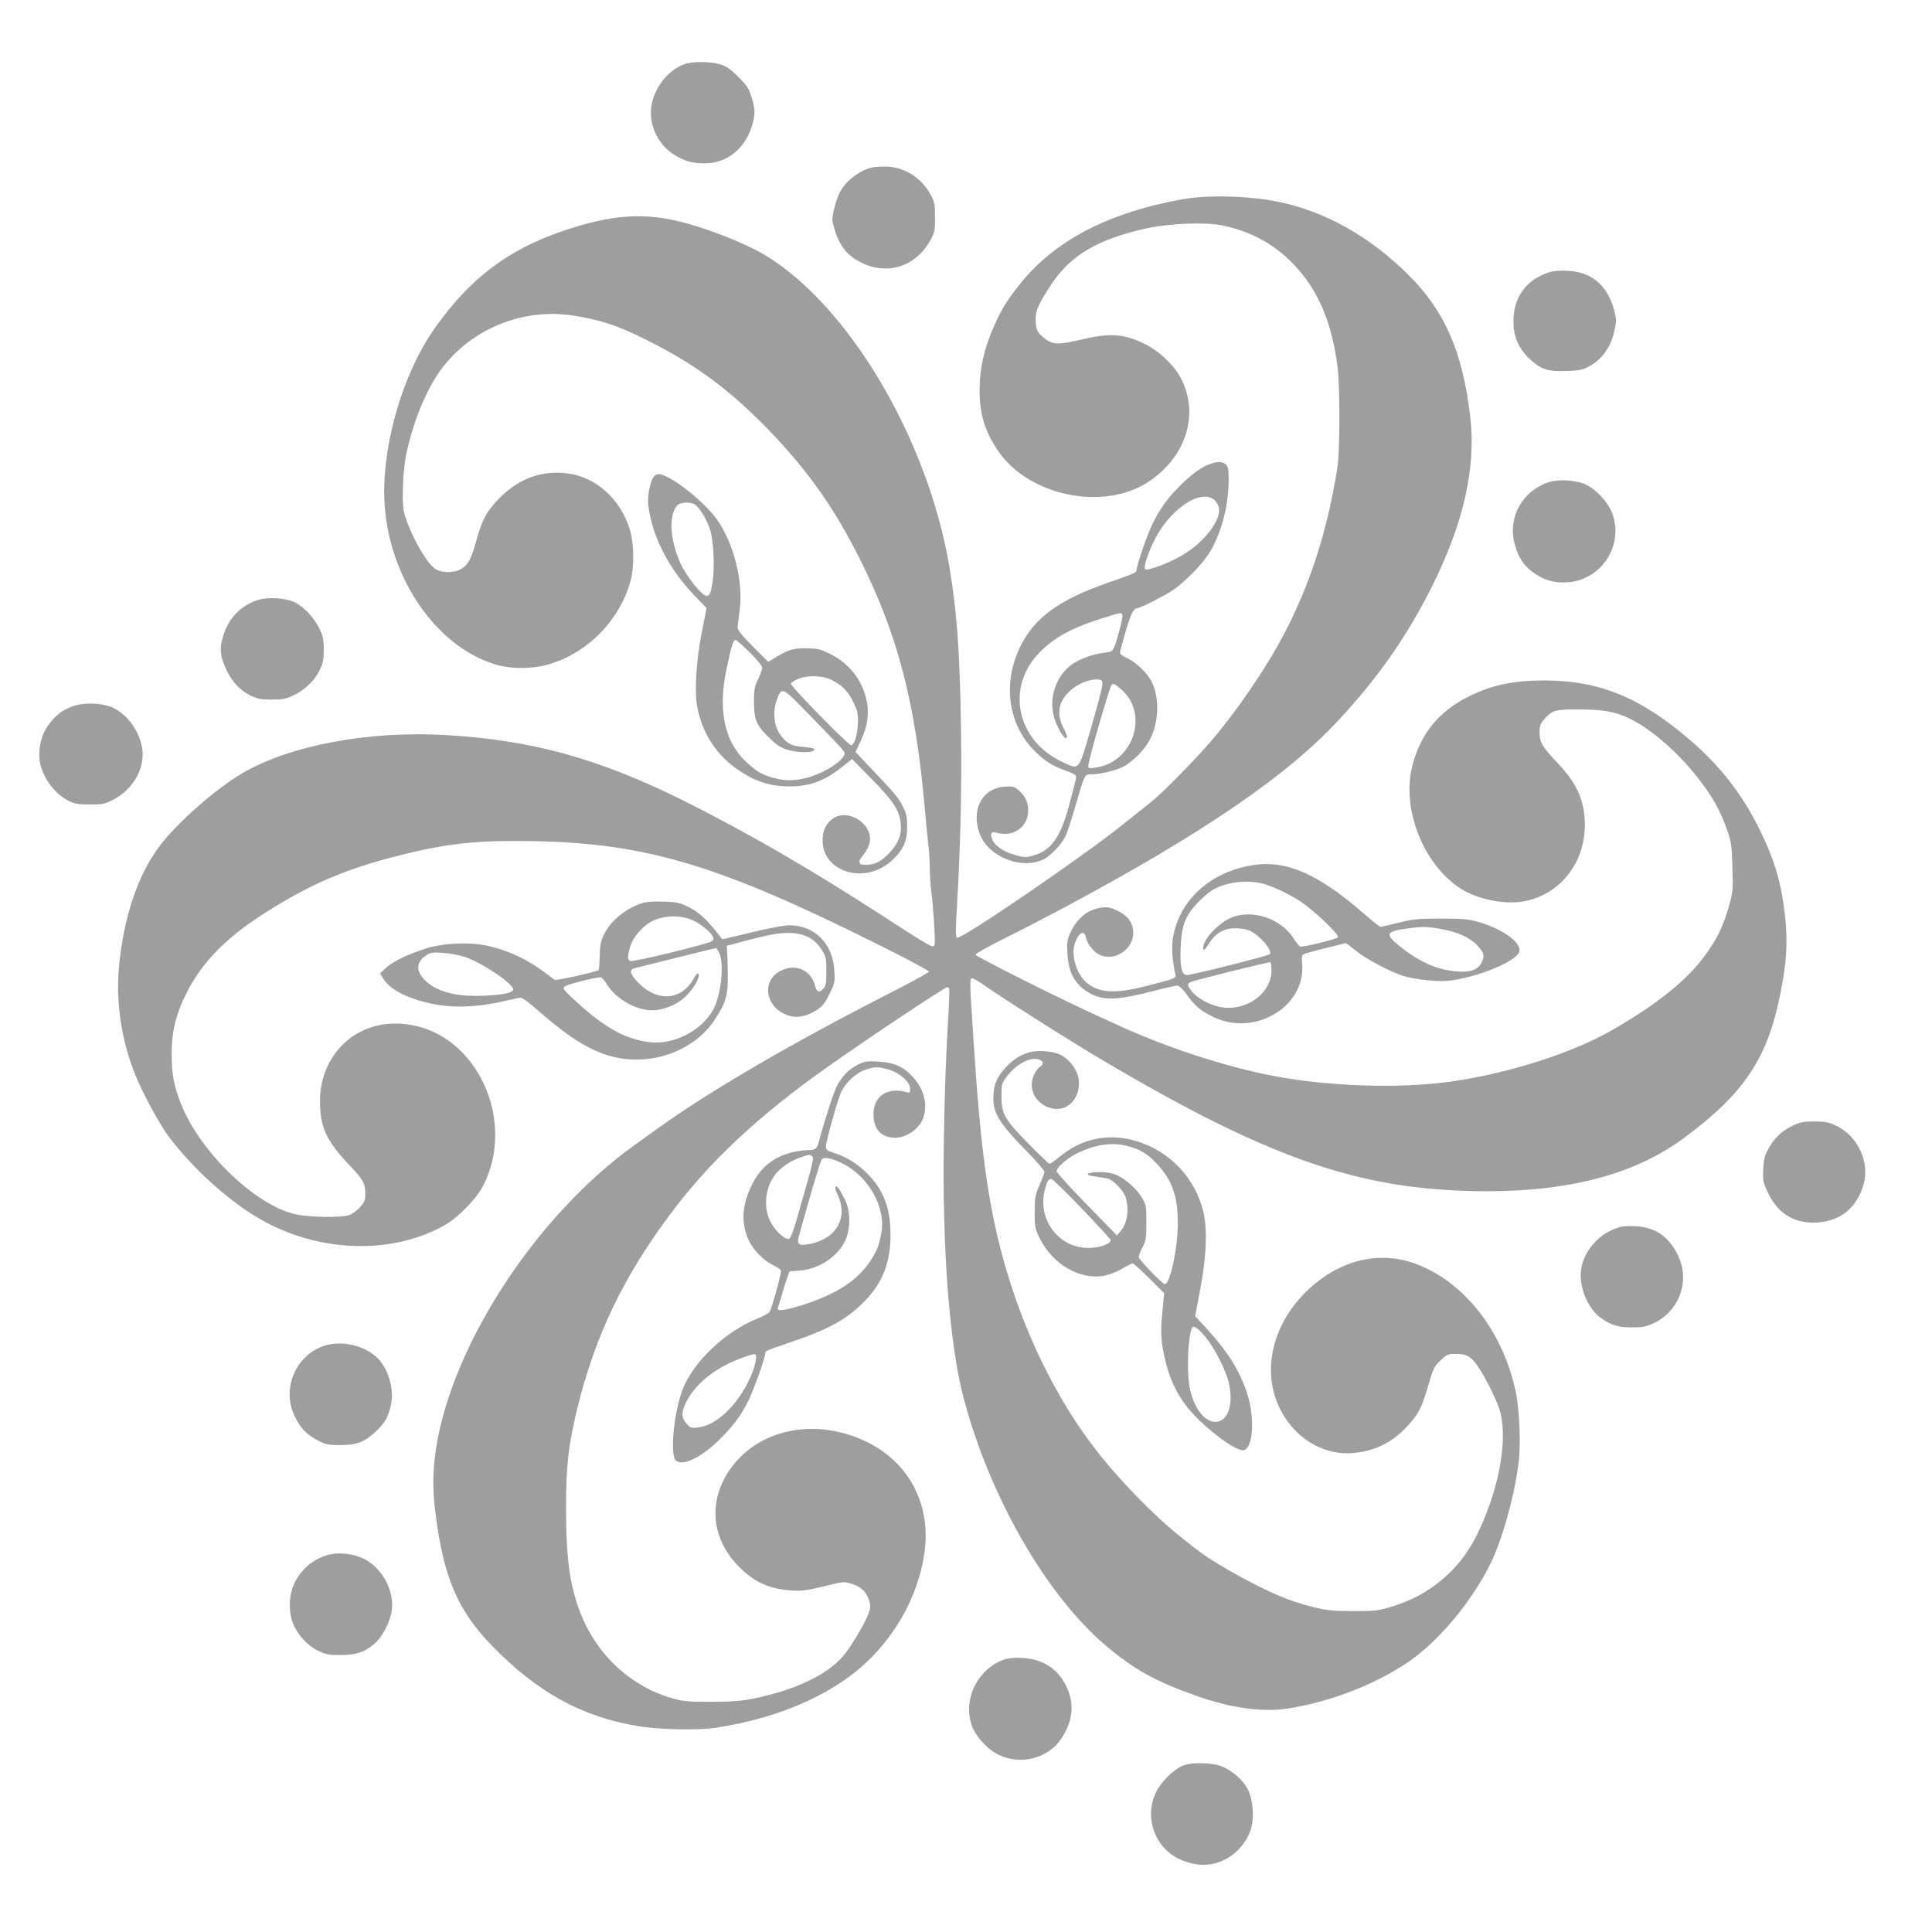
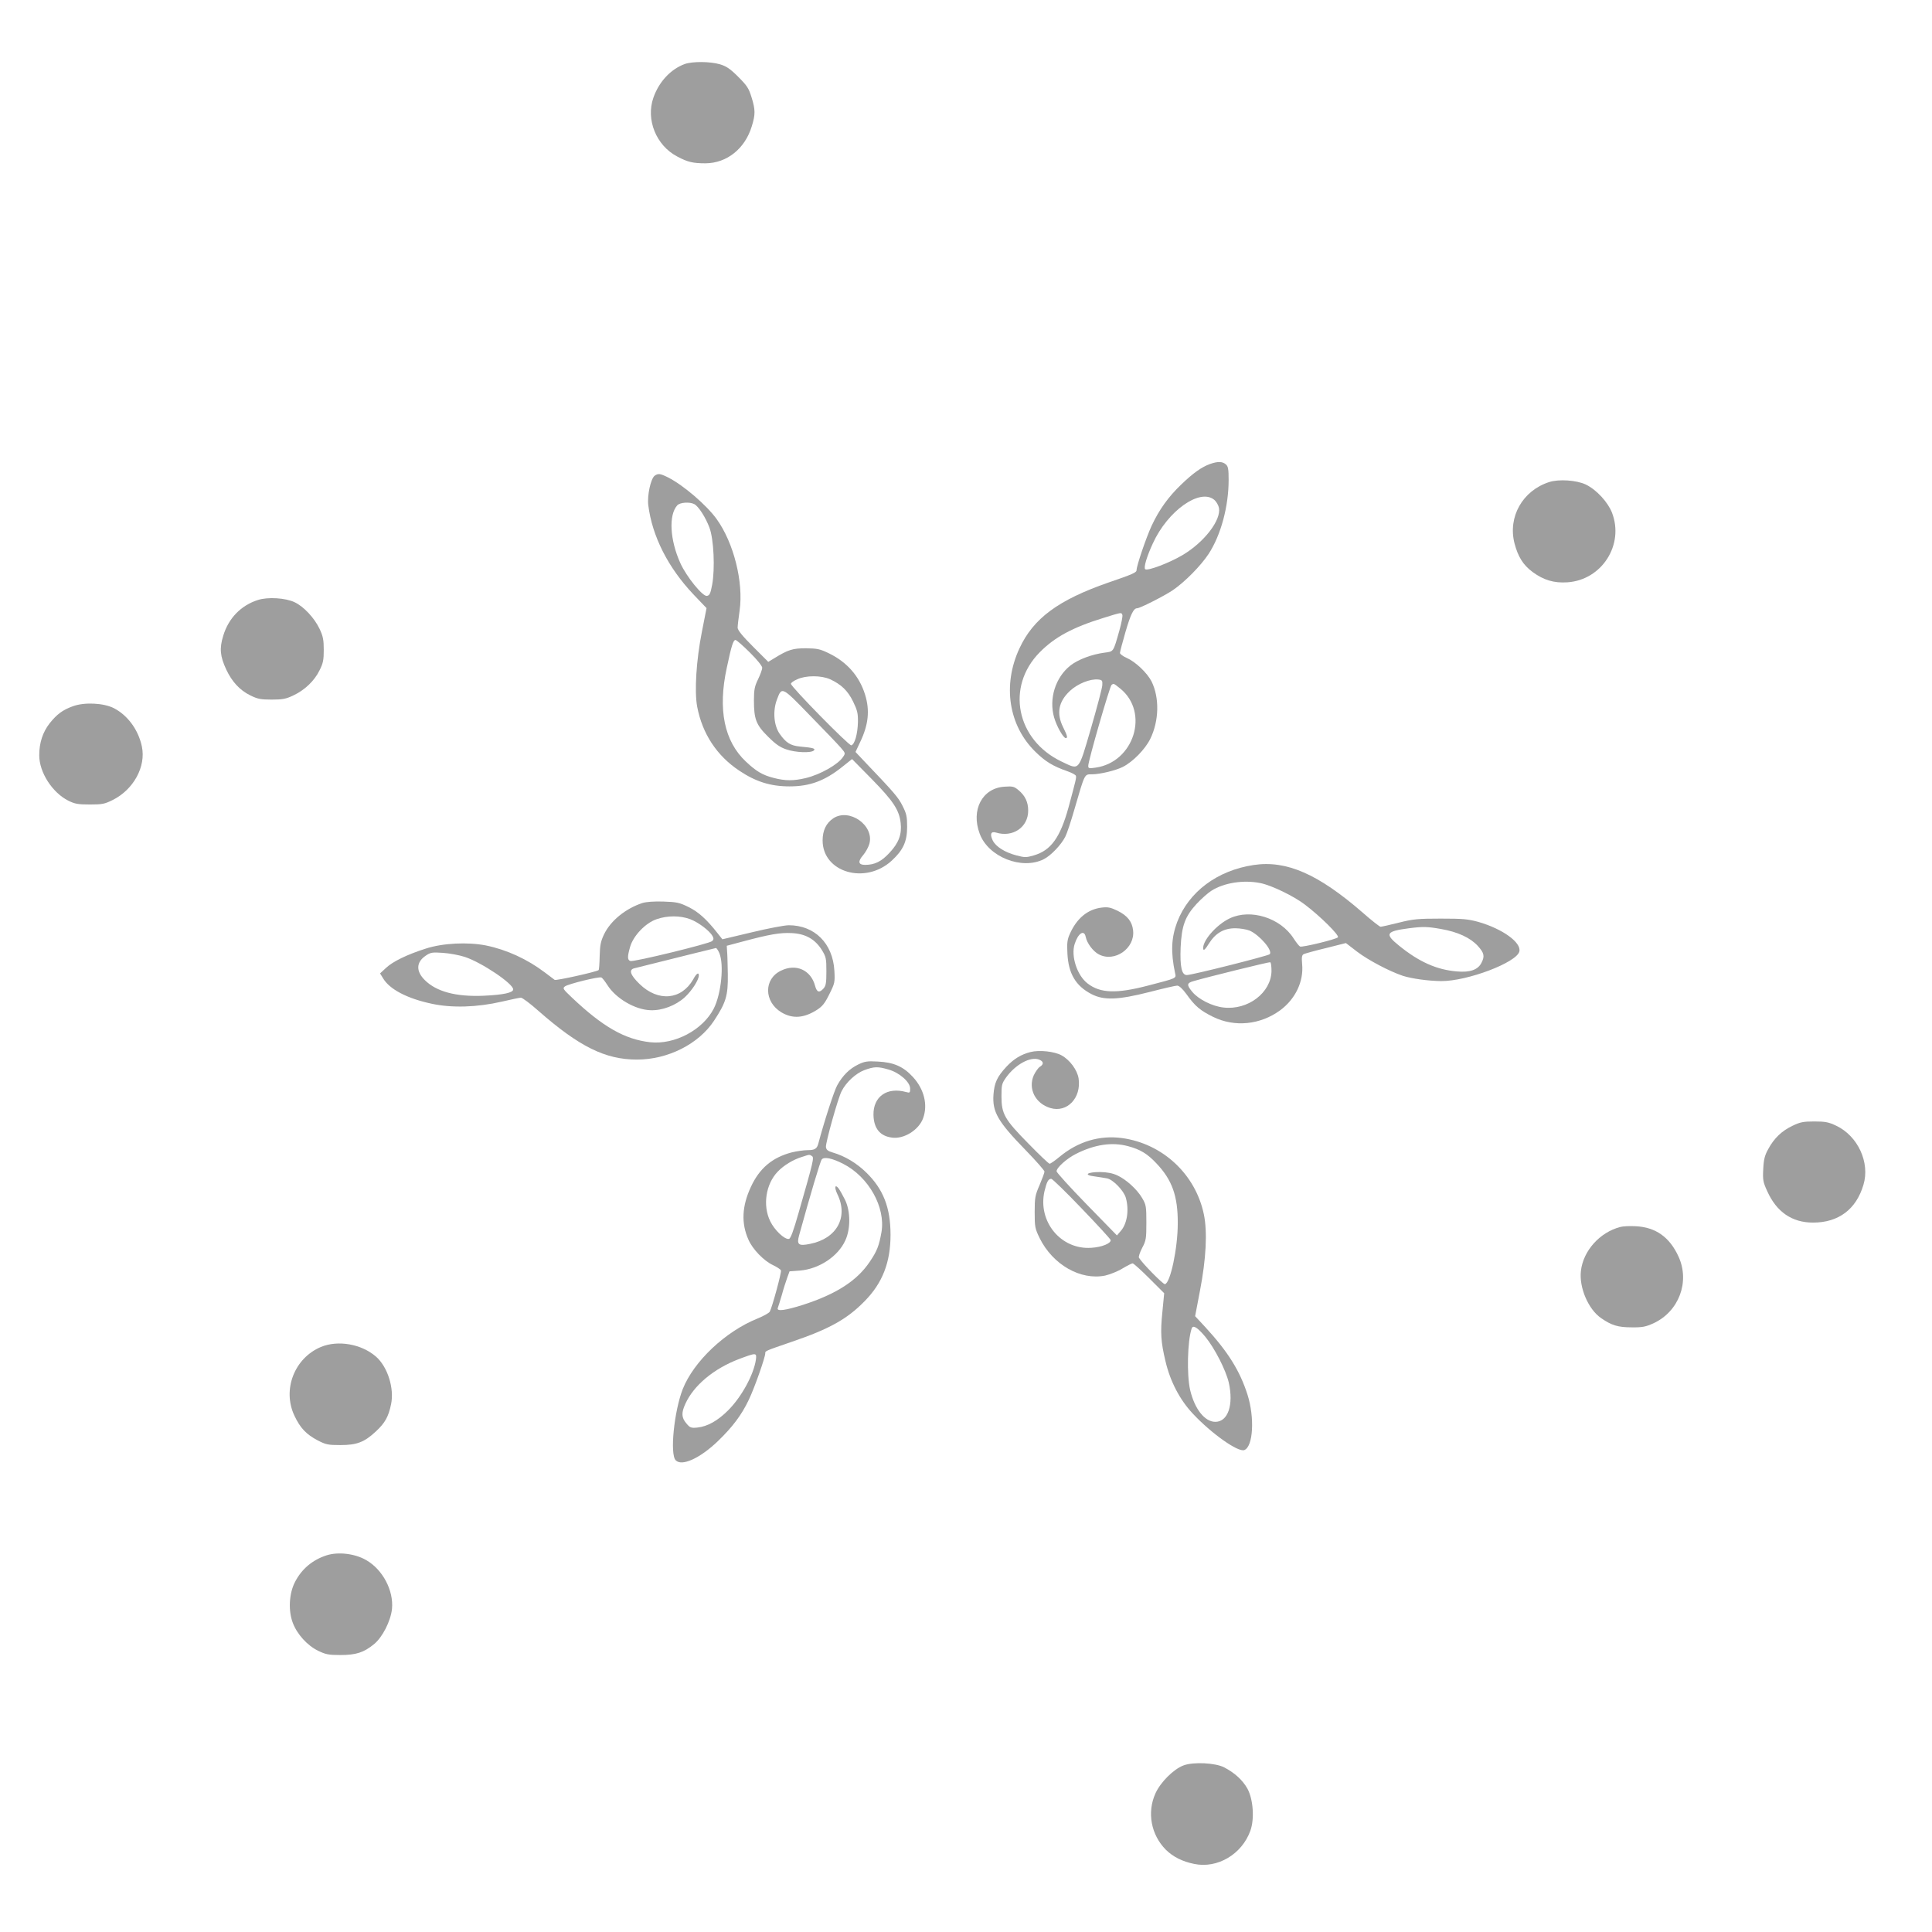
<svg xmlns="http://www.w3.org/2000/svg" version="1.0" width="1280pt" height="1280pt" viewBox="0 0 1280 1280" preserveAspectRatio="xMidYMid meet">
  <g transform="translate(0,1280) scale(0.1,-0.1)" fill="#9e9e9e" stroke="none">
    <path d="M4537 12376 c-93 -34 -171 -117 -208 -223 -51 -145 18 -317 158 -390 69 -37 105 -45 187 -45 142 1 262 97 307 246 24 78 24 109 -2 192 -18 59 -30 77 -88 135 -53 53 -78 70 -121 83 -65 19 -181 20 -233 2z" />
-     <path d="M5780 11691 c-88 -19 -186 -97 -221 -175 -28 -64 -49 -156 -43 -185 27 -122 71 -196 147 -246 183 -120 397 -67 502 125 27 50 30 63 30 150 0 84 -3 101 -27 146 -58 111 -169 184 -286 190 -37 1 -83 -1 -102 -5z" />
-     <path d="M7835 11480 c-492 -88 -852 -276 -1080 -565 -86 -108 -120 -165 -167 -270 -68 -153 -98 -285 -98 -432 0 -156 36 -274 124 -402 204 -298 698 -399 995 -203 258 171 343 465 204 705 -47 80 -139 164 -228 208 -140 69 -233 75 -431 27 -153 -36 -187 -33 -252 26 -32 30 -36 40 -40 93 -5 69 13 112 104 250 128 193 307 298 629 370 155 34 400 43 511 18 216 -47 382 -150 519 -318 128 -159 204 -356 237 -622 16 -130 16 -555 -1 -660 -78 -504 -237 -942 -484 -1330 -101 -159 -197 -293 -311 -435 -105 -129 -344 -376 -438 -452 -30 -23 -108 -86 -174 -139 -275 -222 -1095 -782 -1115 -762 -8 8 -8 63 0 189 25 423 33 785 28 1184 -7 515 -27 790 -78 1090 -144 846 -668 1729 -1224 2062 -81 49 -239 118 -383 167 -319 110 -530 116 -842 26 -431 -126 -705 -320 -960 -680 -222 -314 -362 -821 -330 -1193 42 -477 339 -904 715 -1029 115 -38 264 -38 385 0 253 80 456 291 527 547 27 98 24 254 -6 348 -64 198 -221 339 -406 365 -171 24 -327 -32 -455 -162 -86 -88 -116 -142 -155 -286 -31 -115 -53 -156 -99 -184 -45 -28 -127 -28 -171 -1 -62 38 -181 256 -210 385 -13 60 -6 260 14 362 41 211 134 442 233 575 197 267 538 408 869 358 182 -27 303 -66 498 -165 315 -157 546 -328 801 -591 262 -271 436 -517 608 -860 248 -496 365 -942 427 -1629 9 -99 20 -216 25 -259 6 -44 10 -113 10 -155 0 -41 4 -111 10 -155 14 -111 28 -338 22 -353 -10 -28 -7 -29 -392 220 -113 74 -426 268 -485 301 -16 9 -57 33 -90 53 -163 98 -495 279 -689 375 -569 283 -1010 405 -1583 438 -510 30 -1031 -68 -1346 -252 -178 -104 -434 -329 -551 -485 -144 -192 -237 -471 -268 -801 -22 -237 19 -498 112 -722 51 -123 158 -320 217 -399 160 -213 399 -429 608 -549 391 -224 880 -237 1230 -34 80 47 193 162 238 242 156 282 100 661 -133 900 -141 144 -336 211 -525 182 -243 -38 -415 -248 -415 -506 0 -174 41 -263 199 -430 88 -92 101 -117 101 -186 0 -43 -5 -55 -36 -89 -19 -22 -52 -45 -72 -52 -51 -17 -261 -14 -349 5 -264 55 -635 410 -762 728 -48 119 -64 200 -64 333 0 151 29 271 104 416 98 191 251 349 484 501 309 201 551 307 910 398 328 83 522 104 903 97 749 -14 1233 -160 2302 -696 173 -86 315 -162 315 -168 0 -6 -117 -70 -260 -143 -635 -323 -1201 -653 -1530 -891 -49 -35 -121 -87 -159 -114 -675 -483 -1249 -1383 -1326 -2080 -14 -127 -12 -224 6 -367 53 -418 147 -638 372 -870 298 -307 595 -472 964 -533 146 -25 403 -30 526 -11 441 68 810 238 1040 480 186 196 304 437 338 688 41 312 -104 588 -381 724 -326 160 -696 95 -890 -156 -162 -210 -152 -462 25 -653 104 -113 209 -164 360 -174 74 -5 102 -1 218 27 133 33 134 33 187 16 62 -19 99 -57 115 -116 8 -32 7 -47 -9 -88 -25 -63 -101 -192 -154 -260 -87 -113 -263 -209 -499 -271 -148 -38 -212 -46 -388 -46 -153 0 -185 3 -255 23 -276 79 -500 287 -608 562 -72 182 -97 366 -97 699 0 281 16 418 75 661 118 482 308 877 624 1297 256 341 577 641 1026 959 273 193 784 534 802 534 14 0 15 -14 9 -132 -22 -396 -26 -514 -32 -848 -14 -737 35 -1386 132 -1749 175 -657 551 -1308 949 -1641 183 -153 320 -229 590 -325 224 -80 431 -109 596 -86 278 41 576 154 799 303 203 135 425 398 553 655 78 155 159 444 188 671 16 122 6 358 -20 477 -86 397 -338 719 -657 840 -250 95 -523 25 -737 -189 -189 -189 -267 -441 -207 -663 67 -249 287 -418 520 -400 144 12 259 66 358 172 80 84 99 122 146 280 32 110 38 123 80 162 42 40 48 43 103 43 71 0 101 -18 148 -88 45 -66 111 -198 136 -270 63 -180 9 -511 -131 -810 -55 -117 -117 -206 -197 -283 -114 -109 -232 -178 -388 -225 -82 -25 -104 -28 -250 -28 -139 1 -174 4 -266 27 -167 41 -310 104 -557 243 -130 75 -180 109 -317 219 -179 143 -410 380 -561 575 -269 345 -488 797 -618 1271 -101 373 -149 721 -195 1429 -27 402 -27 423 -13 428 7 2 34 -12 60 -30 124 -89 618 -402 842 -533 1022 -601 1606 -813 2323 -843 654 -28 1140 86 1497 351 393 291 548 522 633 942 44 214 52 347 34 522 -25 227 -70 378 -177 593 -110 220 -256 407 -446 571 -332 287 -605 400 -969 401 -210 0 -351 -30 -508 -108 -191 -96 -310 -239 -367 -445 -79 -285 63 -658 312 -823 113 -75 303 -113 433 -86 233 48 394 253 395 502 0 160 -50 276 -179 411 -103 108 -121 138 -121 206 0 42 5 56 31 86 53 60 72 65 231 65 175 0 266 -20 375 -82 155 -89 328 -251 455 -429 72 -100 110 -174 151 -289 27 -78 30 -99 35 -247 4 -159 3 -165 -27 -269 -38 -128 -75 -203 -151 -309 -122 -169 -319 -327 -625 -503 -272 -155 -708 -292 -1095 -342 -329 -42 -777 -27 -1134 40 -308 57 -710 187 -1026 332 -36 17 -90 41 -120 55 -211 93 -834 404 -837 418 -2 6 81 52 184 104 104 51 285 145 403 208 919 491 1482 876 1826 1250 262 284 445 547 609 873 211 421 295 790 256 1127 -50 429 -167 699 -406 938 -258 258 -557 426 -870 489 -194 39 -465 46 -630 16z" />
-     <path d="M10263 10996 c-151 -49 -235 -164 -236 -321 -1 -103 33 -183 105 -251 76 -71 120 -86 241 -82 84 2 111 7 149 27 88 45 149 128 173 235 15 67 15 78 0 137 -43 167 -149 258 -310 265 -51 3 -95 -1 -122 -10z" />
    <path d="M8017 9726 c-56 -20 -113 -61 -190 -135 -87 -83 -148 -169 -197 -274 -37 -80 -100 -266 -100 -294 0 -16 -24 -27 -185 -82 -334 -116 -499 -238 -591 -437 -113 -243 -72 -510 105 -684 66 -65 116 -96 214 -130 28 -10 53 -23 55 -30 4 -12 1 -25 -49 -210 -55 -199 -116 -284 -229 -317 -51 -15 -60 -15 -117 0 -76 20 -136 58 -156 99 -20 42 -12 62 22 52 111 -34 213 35 213 145 0 57 -20 99 -64 136 -29 24 -38 27 -93 23 -147 -9 -224 -154 -164 -312 57 -154 280 -242 425 -168 47 24 115 95 142 149 11 21 38 103 61 183 69 237 65 230 114 230 55 0 158 25 206 49 67 34 148 117 182 186 58 119 62 272 8 381 -29 56 -105 129 -164 155 -25 11 -45 26 -45 33 0 7 16 68 36 137 34 117 54 159 77 159 20 0 177 80 236 119 82 56 186 162 239 242 81 125 132 314 132 489 0 71 -3 90 -18 103 -22 20 -54 21 -105 3z m26 -236 c15 -12 29 -36 33 -55 15 -81 -98 -228 -242 -313 -86 -51 -233 -107 -247 -93 -11 11 11 85 51 171 98 215 309 365 405 290z m-607 -764 c3 -7 -6 -54 -20 -104 -41 -144 -37 -138 -98 -146 -84 -11 -175 -45 -226 -85 -100 -79 -144 -221 -108 -345 17 -59 61 -136 77 -136 14 0 11 15 -17 71 -46 92 -32 170 45 242 52 48 135 81 188 75 25 -3 28 -7 26 -38 -1 -19 -35 -147 -75 -285 -85 -290 -74 -278 -194 -221 -301 143 -372 496 -145 725 99 100 217 164 421 227 123 38 119 38 126 20z m-14 -488 c195 -158 91 -489 -165 -524 -42 -6 -47 -5 -47 12 -1 31 143 528 154 536 15 11 13 12 58 -24z" />
    <path d="M4337 9648 c-26 -20 -50 -132 -42 -195 26 -206 131 -414 301 -593 l85 -89 -31 -158 c-37 -186 -50 -394 -31 -495 34 -179 130 -325 279 -424 109 -73 207 -104 333 -104 135 0 234 37 350 130 l64 51 132 -134 c141 -144 180 -203 190 -288 9 -75 -12 -133 -73 -198 -54 -59 -99 -81 -163 -81 -45 0 -49 23 -12 65 16 19 35 53 41 75 33 122 -134 239 -240 168 -46 -31 -70 -80 -70 -146 0 -212 283 -295 458 -134 76 70 102 127 102 224 0 68 -4 87 -31 140 -28 56 -54 86 -262 304 l-49 52 30 64 c56 116 66 212 33 317 -38 122 -120 215 -240 273 -58 28 -76 32 -151 33 -88 0 -118 -9 -212 -67 l-38 -23 -101 101 c-70 70 -101 108 -102 125 0 13 6 64 13 113 27 189 -39 450 -152 607 -66 92 -220 224 -320 275 -54 27 -67 29 -91 12z m263 -188 c28 -15 74 -86 100 -155 29 -76 38 -273 18 -380 -11 -59 -17 -70 -35 -73 -28 -4 -134 126 -175 216 -70 154 -79 320 -21 384 18 20 83 24 113 8z m367 -982 c47 -46 83 -91 83 -102 0 -10 -12 -44 -27 -75 -23 -47 -28 -69 -28 -141 0 -124 14 -162 93 -240 51 -51 80 -71 122 -85 60 -21 164 -25 182 -7 13 13 -5 18 -92 26 -63 6 -93 25 -135 85 -38 55 -46 150 -18 225 33 89 32 89 220 -105 94 -96 185 -191 203 -212 31 -36 32 -38 16 -61 -33 -51 -152 -118 -248 -141 -81 -19 -135 -19 -212 1 -74 19 -115 43 -184 108 -144 135 -187 346 -127 621 31 147 43 185 58 185 6 0 49 -37 94 -82z m532 -178 c74 -34 118 -76 153 -148 28 -58 33 -77 32 -137 -2 -79 -22 -148 -44 -153 -16 -3 -400 388 -400 408 0 6 19 20 43 30 57 26 157 26 216 0z" />
    <path d="M10263 9606 c-176 -57 -274 -231 -229 -406 23 -88 57 -143 119 -189 73 -54 142 -75 231 -69 228 15 378 248 296 461 -27 70 -103 153 -174 187 -61 29 -179 37 -243 16z" />
    <path d="M1709 8825 c-113 -36 -195 -121 -230 -237 -26 -84 -21 -136 20 -224 38 -81 90 -137 159 -171 49 -24 69 -28 142 -28 71 0 94 4 142 27 76 35 142 98 175 167 24 47 28 69 28 136 0 66 -5 90 -27 137 -34 73 -106 150 -166 178 -60 29 -178 36 -243 15z" />
    <path d="M483 8121 c-69 -25 -106 -53 -154 -113 -46 -59 -69 -129 -69 -212 0 -113 86 -247 193 -301 43 -21 64 -25 142 -25 82 0 98 3 152 30 138 69 221 221 193 354 -23 110 -93 206 -185 254 -69 35 -196 41 -272 13z" />
    <path d="M8305 7069 c-240 -36 -429 -177 -506 -378 -39 -104 -43 -200 -14 -337 8 -37 16 -33 -180 -84 -207 -54 -315 -51 -399 14 -70 53 -112 182 -86 262 23 72 63 97 73 47 9 -43 49 -96 87 -116 105 -55 241 40 227 159 -6 58 -38 98 -103 130 -46 22 -63 26 -105 21 -93 -11 -165 -71 -211 -174 -17 -38 -20 -61 -16 -132 7 -132 55 -213 159 -267 83 -43 177 -39 386 14 89 23 171 42 182 42 13 0 35 -20 62 -57 56 -79 91 -108 176 -150 143 -70 313 -53 445 44 100 74 156 190 145 305 -4 48 -2 60 11 67 10 4 76 23 148 40 l131 33 74 -57 c75 -57 214 -130 303 -160 60 -19 168 -34 254 -35 173 -1 500 123 518 196 15 59 -111 150 -271 196 -70 19 -102 22 -250 22 -150 0 -183 -3 -278 -27 -60 -15 -114 -27 -120 -27 -7 0 -60 42 -118 93 -296 257 -506 349 -724 316z m47 -120 c73 -15 220 -86 293 -142 101 -76 231 -205 219 -217 -14 -14 -237 -68 -251 -61 -7 4 -26 28 -42 53 -87 137 -285 199 -423 134 -91 -43 -186 -154 -176 -204 3 -12 14 -1 37 36 44 70 99 102 175 102 31 0 73 -7 94 -15 67 -29 157 -134 134 -157 -11 -11 -515 -138 -549 -138 -34 0 -46 54 -41 184 7 143 29 204 106 288 31 33 75 72 97 86 84 54 215 74 327 51z m1196 -304 c109 -19 192 -57 242 -111 43 -47 48 -69 25 -113 -23 -46 -76 -65 -163 -57 -133 11 -250 63 -382 170 -98 79 -89 96 65 116 93 12 123 11 213 -5z m-1124 -279 c-3 -143 -156 -260 -318 -241 -74 8 -166 54 -207 104 -38 46 -37 58 9 71 92 27 498 127 507 125 6 -1 9 -28 9 -59z" />
    <path d="M4255 6817 c-111 -37 -208 -116 -252 -205 -23 -48 -28 -72 -30 -146 -1 -49 -4 -91 -7 -93 -11 -11 -281 -71 -291 -65 -6 4 -35 26 -65 49 -116 88 -253 151 -390 179 -121 24 -287 16 -400 -21 -123 -39 -219 -86 -263 -128 l-39 -36 19 -31 c43 -74 159 -135 323 -170 134 -29 300 -24 465 14 60 14 117 26 126 26 10 0 62 -39 116 -87 270 -237 443 -323 653 -323 205 0 409 103 511 258 79 120 93 166 91 307 -1 66 -3 136 -5 155 l-2 34 105 28 c179 48 249 60 325 56 91 -4 155 -40 200 -112 28 -46 30 -56 30 -142 0 -76 -3 -95 -19 -113 -28 -31 -44 -26 -56 18 -28 105 -127 149 -226 100 -115 -55 -113 -206 3 -276 74 -44 148 -39 235 16 37 24 53 44 83 105 36 72 37 79 33 154 -10 182 -131 302 -302 302 -28 0 -139 -21 -246 -47 l-194 -46 -31 39 c-72 92 -127 142 -192 174 -61 30 -78 34 -168 37 -64 2 -114 -2 -140 -10z m318 -107 c55 -21 129 -77 148 -112 8 -15 8 -23 -3 -33 -18 -17 -522 -140 -542 -132 -20 8 -20 29 -1 95 22 74 102 157 175 182 72 25 156 25 223 0z m193 -225 c32 -77 12 -270 -37 -367 -73 -142 -260 -241 -422 -223 -168 19 -313 102 -517 295 -60 57 -64 62 -47 75 22 16 224 66 241 59 6 -2 24 -25 40 -50 56 -89 184 -164 286 -167 77 -3 166 31 226 85 48 44 94 116 94 146 0 23 -17 12 -37 -26 -78 -137 -232 -151 -355 -32 -63 61 -74 96 -35 105 323 81 534 133 540 134 4 1 15 -15 23 -34z m-1686 -25 c112 -37 320 -177 320 -215 0 -22 -65 -36 -195 -42 -184 -8 -314 27 -391 104 -59 59 -57 118 6 161 32 22 43 24 115 19 44 -3 109 -15 145 -27z" />
    <path d="M6827 5830 c-62 -16 -110 -45 -159 -97 -62 -67 -80 -106 -86 -185 -8 -115 28 -178 215 -370 68 -70 123 -133 123 -140 0 -8 -15 -47 -32 -88 -30 -69 -33 -84 -33 -180 0 -99 2 -109 33 -173 87 -176 271 -281 434 -248 30 7 82 27 113 46 32 19 63 35 69 35 6 0 56 -45 110 -99 l99 -99 -12 -125 c-14 -137 -10 -198 21 -327 31 -132 94 -253 180 -345 123 -132 301 -258 342 -242 59 23 69 216 21 367 -51 160 -131 286 -280 448 l-67 72 32 168 c41 212 50 390 26 506 -55 266 -273 469 -542 506 -150 20 -292 -23 -414 -124 -30 -25 -60 -46 -66 -46 -6 0 -69 60 -140 133 -159 161 -179 197 -179 314 0 75 2 84 31 125 62 86 161 140 218 118 31 -12 33 -31 5 -48 -11 -7 -29 -33 -40 -56 -39 -89 10 -187 110 -217 111 -33 206 67 187 196 -9 56 -57 122 -113 153 -47 26 -147 37 -206 22z m648 -624 c78 -21 126 -49 186 -113 105 -110 143 -218 142 -398 0 -165 -49 -396 -85 -403 -12 -2 -149 137 -172 175 -4 7 6 36 21 65 26 49 28 62 28 168 0 107 -2 118 -27 161 -34 59 -107 125 -166 152 -33 15 -68 21 -114 22 -87 0 -112 -20 -36 -29 29 -4 66 -10 82 -13 40 -7 112 -82 125 -129 23 -82 8 -174 -35 -221 l-24 -28 -200 205 c-110 113 -200 212 -200 220 0 24 68 85 130 116 124 62 238 79 345 50z m-309 -412 c104 -108 190 -202 192 -209 5 -22 -58 -48 -128 -52 -201 -14 -356 174 -310 375 15 62 25 82 45 82 7 0 98 -88 201 -196z m820 -851 c62 -76 135 -219 155 -303 33 -147 -5 -260 -89 -260 -70 0 -137 84 -167 211 -23 99 -18 325 10 407 9 26 37 9 91 -55z" />
    <path d="M5685 5747 c-57 -28 -101 -71 -138 -137 -20 -35 -86 -238 -125 -385 -9 -36 -24 -45 -71 -45 -26 0 -73 -7 -106 -15 -129 -34 -213 -105 -270 -228 -60 -129 -65 -242 -16 -351 27 -62 101 -139 161 -167 27 -13 52 -29 54 -36 5 -12 -58 -243 -74 -273 -5 -9 -41 -29 -80 -45 -214 -86 -424 -284 -497 -469 -57 -147 -86 -432 -46 -471 40 -41 158 12 276 124 100 96 160 176 208 277 38 79 109 281 109 308 0 16 -2 15 175 76 250 85 368 151 484 270 118 120 171 257 171 439 0 180 -48 302 -159 411 -65 64 -143 111 -226 135 -31 9 -41 18 -43 36 -3 27 80 324 104 370 30 59 93 117 150 139 66 24 89 25 161 4 73 -21 143 -83 143 -126 0 -28 -2 -30 -27 -23 -126 35 -218 -30 -216 -151 2 -90 43 -141 123 -151 79 -11 178 51 206 129 32 88 7 191 -67 272 -64 70 -128 98 -234 103 -69 4 -87 1 -130 -20z m-306 -606 c16 -10 11 -31 -88 -376 -35 -123 -53 -171 -64 -173 -28 -6 -96 58 -124 117 -51 104 -30 246 50 329 39 41 103 80 160 97 52 17 49 17 66 6z m208 -52 c168 -86 281 -287 253 -452 -16 -90 -29 -125 -78 -197 -84 -125 -220 -213 -442 -285 -117 -37 -176 -45 -167 -21 3 7 15 47 27 87 11 41 28 93 36 115 l15 41 67 5 c128 10 255 94 303 201 35 77 34 192 -2 267 -15 30 -34 64 -42 75 -25 33 -31 9 -9 -37 74 -152 -4 -294 -181 -329 -78 -16 -90 -5 -72 59 73 265 140 490 149 500 15 20 69 9 143 -29z m-579 -1297 c-14 -98 -94 -246 -184 -336 -69 -69 -137 -107 -204 -114 -42 -4 -49 -1 -73 28 -32 38 -34 69 -6 130 55 121 187 232 355 296 115 43 118 43 112 -4z" />
    <path d="M11875 5341 c-71 -34 -121 -82 -160 -154 -23 -41 -30 -68 -33 -132 -4 -73 -1 -87 26 -146 62 -139 165 -209 304 -209 169 0 286 88 334 251 44 147 -37 323 -181 391 -51 24 -72 28 -145 28 -73 0 -93 -4 -145 -29z" />
    <path d="M10735 4671 c-136 -35 -246 -158 -261 -291 -13 -110 49 -255 134 -313 69 -48 112 -61 202 -61 72 -1 94 4 145 27 168 78 242 274 166 441 -59 130 -152 196 -286 202 -38 2 -83 0 -100 -5z" />
    <path d="M2126 3876 c-176 -74 -257 -284 -175 -456 38 -81 78 -123 154 -163 54 -28 69 -31 150 -31 109 0 159 19 236 91 60 56 83 97 100 180 22 105 -23 248 -100 315 -96 84 -252 111 -365 64z" />
    <path d="M2165 2496 c-94 -30 -167 -91 -211 -178 -39 -75 -45 -190 -14 -270 28 -75 96 -150 168 -185 50 -24 69 -28 147 -28 104 0 156 17 223 72 56 46 110 152 119 233 12 122 -61 261 -171 324 -74 43 -184 56 -261 32z" />
-     <path d="M6650 1804 c-172 -62 -269 -256 -214 -429 23 -74 103 -163 180 -201 146 -71 330 -24 416 108 79 119 88 233 30 351 -56 113 -157 177 -292 183 -52 3 -89 -1 -120 -12z" />
    <path d="M7842 1104 c-66 -24 -154 -112 -187 -186 -57 -126 -29 -274 69 -373 48 -47 109 -78 188 -94 154 -32 316 64 372 220 28 78 19 207 -19 278 -32 57 -84 105 -155 142 -59 30 -203 37 -268 13z" />
  </g>
</svg>